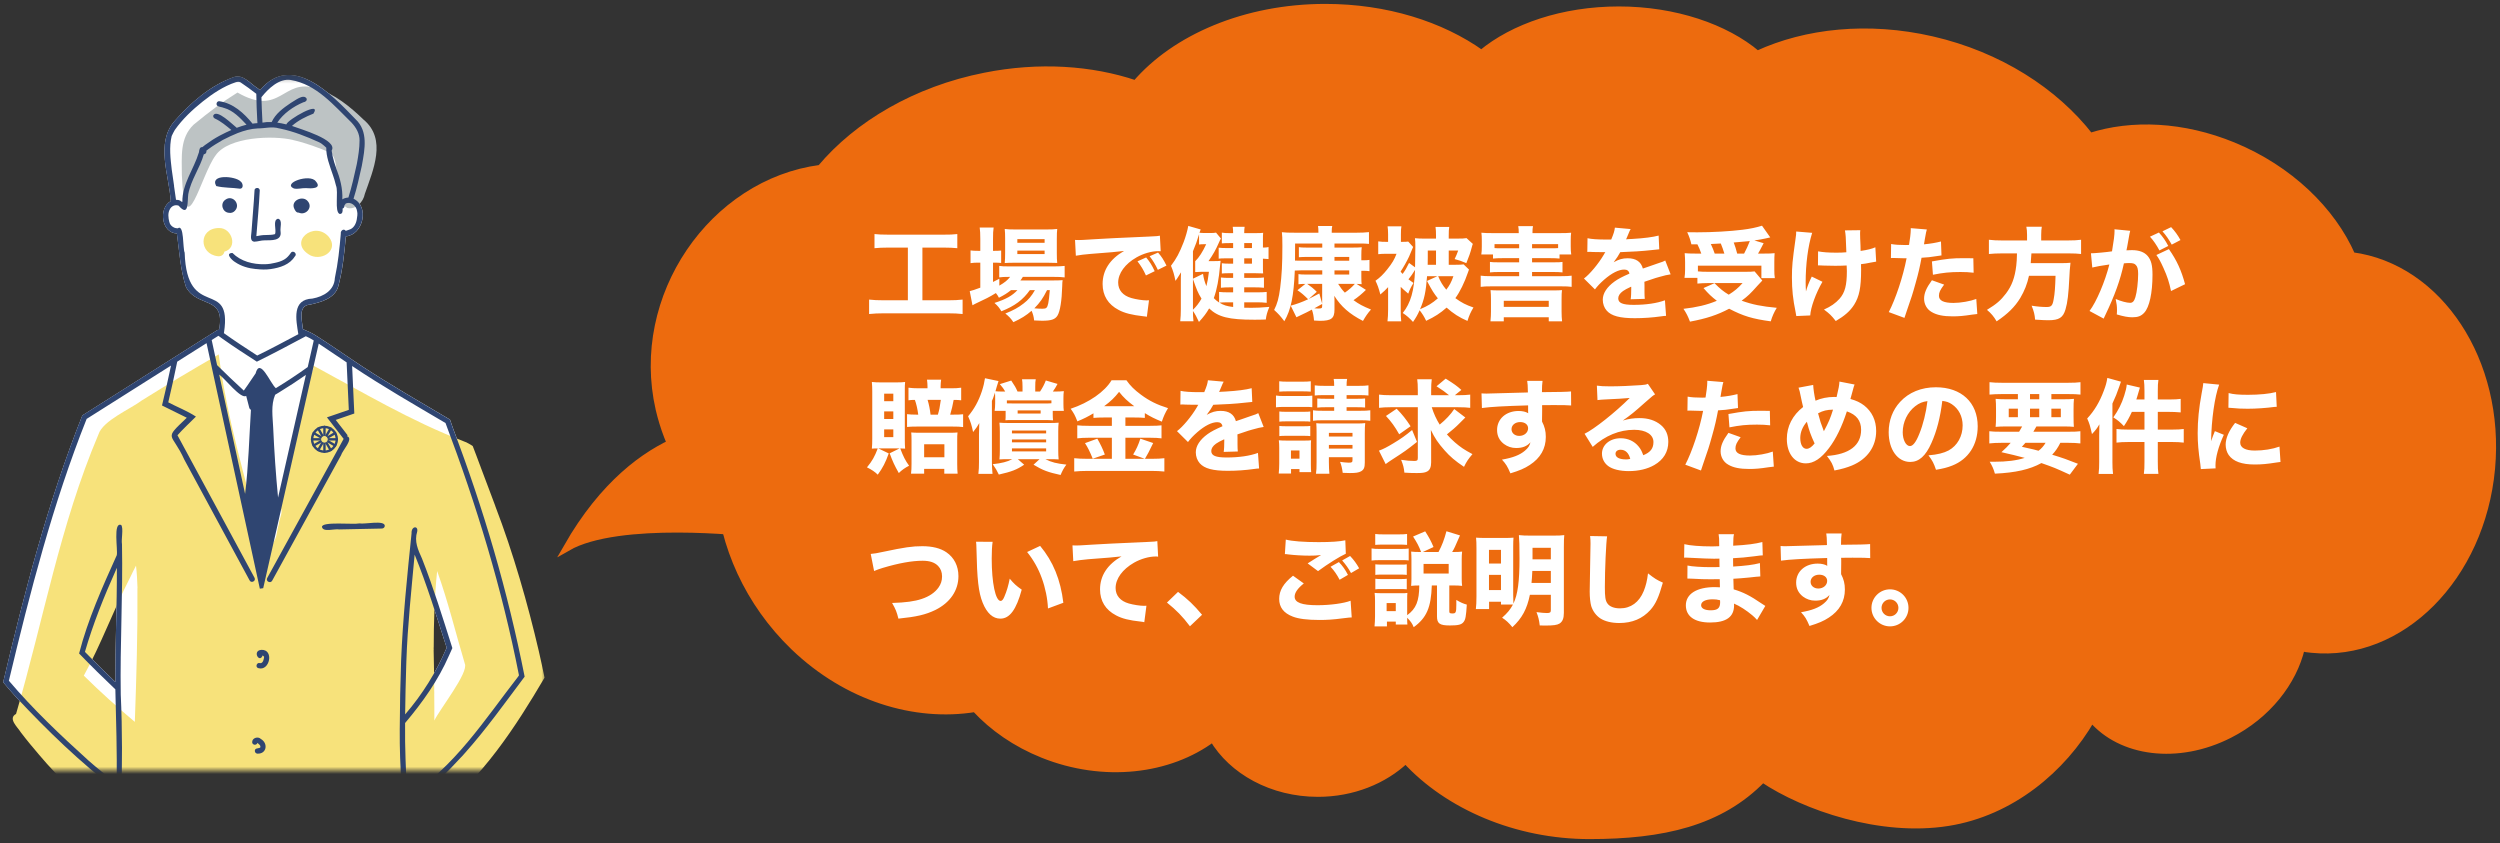
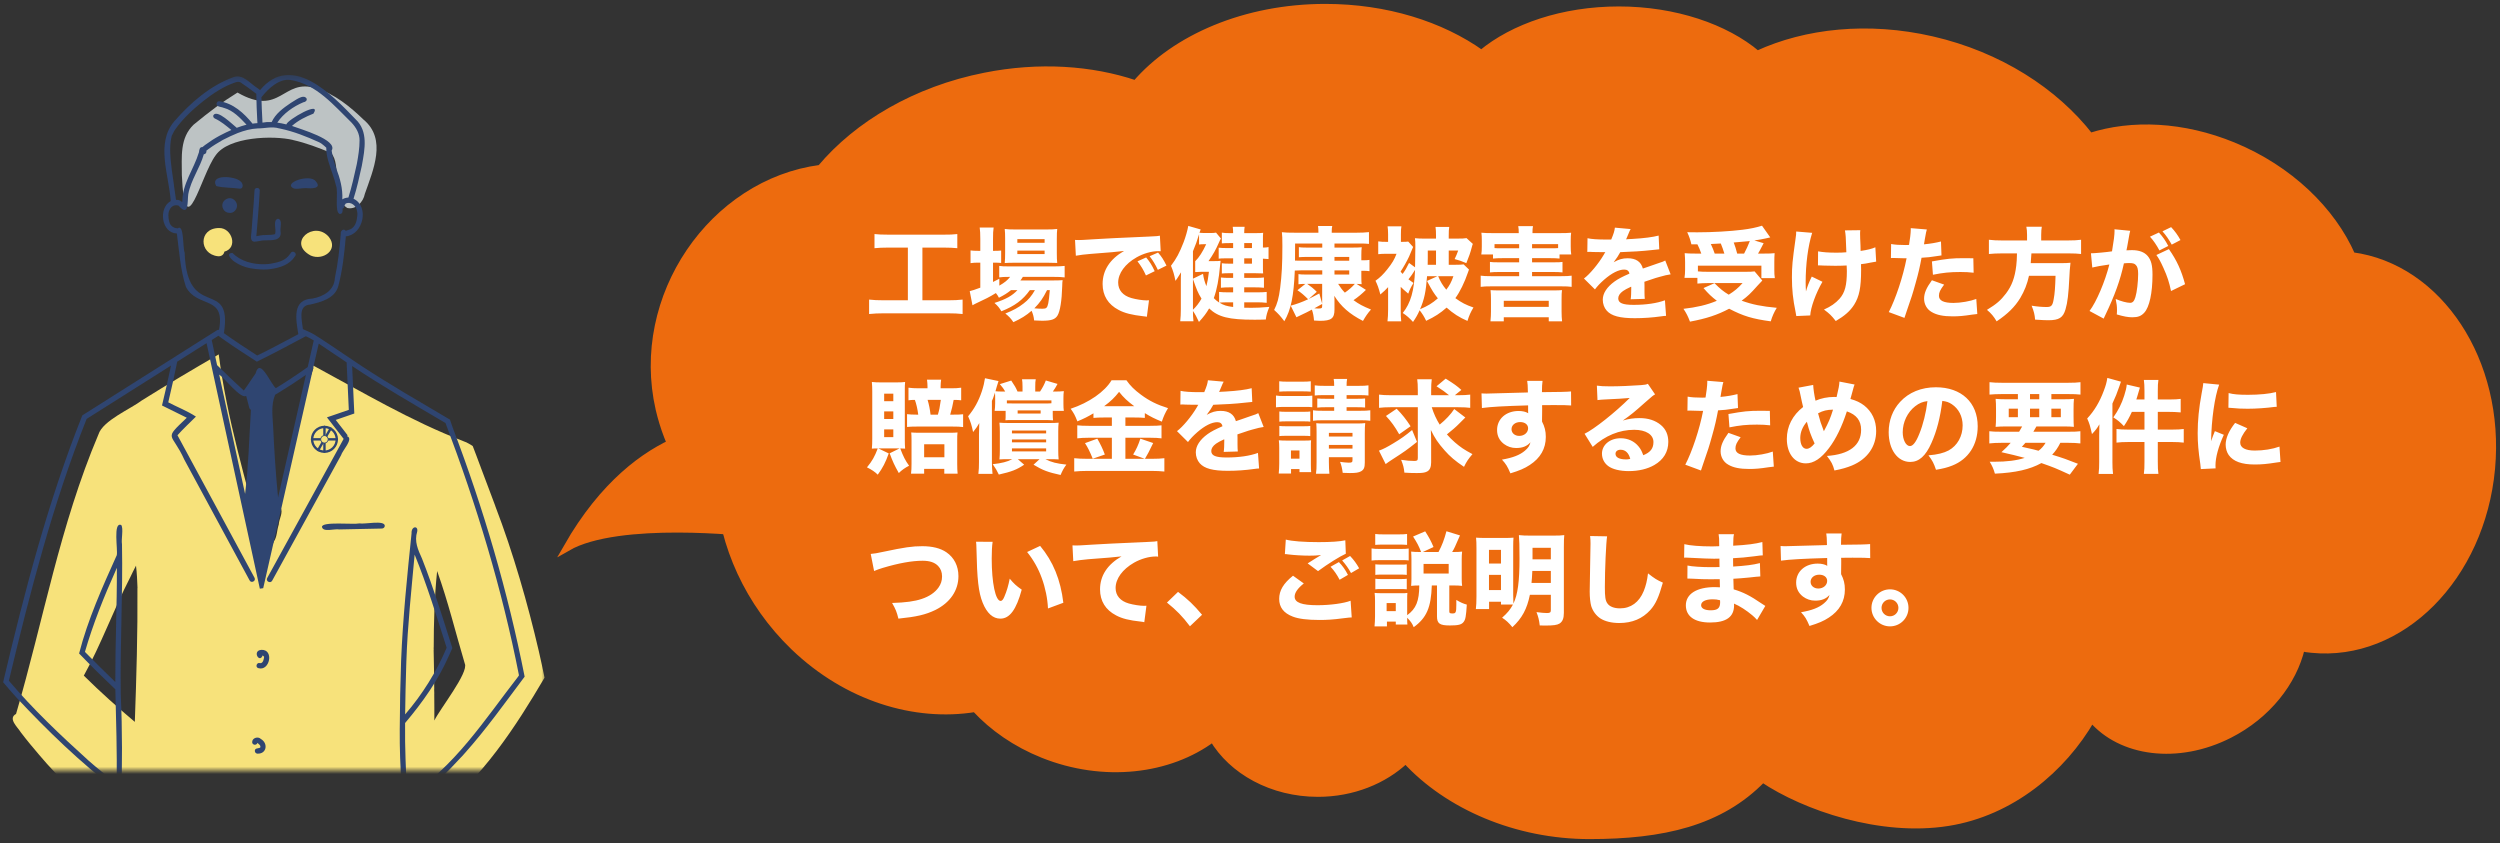
<svg xmlns="http://www.w3.org/2000/svg" version="1.1" fill="none" height="116" viewBox="0 0 344 116" width="344">
  <rect x="0" y="0" width="344" height="116" fill="#333333" stroke="none" />
  <clipPath id="a">
    <path d="m76 0h268v116h-268z" />
  </clipPath>
  <mask id="b" height="96" maskUnits="userSpaceOnUse" width="77" x="-1" y="10">
    <path d="m75.205 10.331h-75.536v95.669h75.536z" fill="#fff" />
  </mask>
  <g mask="url(#b)">
-     <path d="m15.952 78.435c-1.645 3.653-3.167 7.469-4.264 11.265 1.378 1.401 2.762 2.789 4.179 4.144-.013-5.237.235-10.467.215-15.71-.046.098-.091.203-.137.301zm39.797 19.84v.026c2.37-2.749 4.29-5.826 5.713-9.171-1.378-4.307-2.697-8.634-4.407-12.817-.438 4.864-.973 9.727-1.136 14.61v-.046c0 .216-.013.432-.02.655v-.013c-.072 2.252-.124 4.503-.15 6.749zm-40.62 26.936c-.006-.419.039-.838.104-1.244.268-5.086.699-10.159.79-15.252-4.956-3.783-9.468-8.149-13.725-12.699-.633-.7-1.254-1.414-1.861-2.14 2.945-12.431 6.157-24.835 10.898-36.716 4.414-2.795 8.834-5.584 13.242-8.372.712-.445 1.423-.897 2.129-1.349.209-.137.431-.268.64-.406.307-.196.607-.386.914-.576.209-.131.418-.262.627-.393.183-.111.359-.223.542-.34.235-.111.438-.373.712-.334.927-4.824-2.951-2.913-4.551-5.911-.77-2.357-.921-4.903-1.247-7.351-2.142-.059-2.573-3.509-.842-4.458-.235-3.567-2.122-7.966.516-11.004 2.233-2.553 4.923-4.89 8.142-6.055 1.312-.458 2.279.916 3.297 1.532.111.085.229.17.333.262 4.329-5.217 9.847.576 13.144 4.006 1.763 1.643 1.273 4.137.888 6.251 0 .013 0 .026-.006.039 0 .02-.007.046-.013.065v.026s0 0 0-.007c-.34 1.532-.672 3.07-1.149 4.562 2.213 1.054 1.339 4.962-1.058 5.178-.202 2.311-.444 4.648-1.051 6.893-.49 1.669-2.39 2.16-3.892 2.501 0 0 .006 0 .013-.007-1.73.131-1.084 2.206-.979 3.378.568.249 1.136.478 1.659.805.235.144.464.288.692.439.287.19.581.38.869.57.209.138.424.281.633.419.705.471 1.41.949 2.116 1.427.464.314.927.622 1.391.936.248.17.503.34.757.504 3.95 2.592 8.051 4.942 12.119 7.351.124.38.255.759.392 1.133 4.238 11.121 7.581 22.55 9.886 34.235-2.69 3.581-5.295 7.253-8.286 10.591-.033.039-.072.079-.111.118v.013c-2.325 2.494-4.682 5.034-7.724 6.657.215 4.903.222 9.819.424 14.722v.013h-41.358z" fill="#fff" />
    <path d="m59.752 95.441c.019 1.237.013 2.468.013 3.705.731-1.551 4.767-6.624 4.192-7.829-1.286-4.314-2.266-8.444-3.807-12.745-.385 3.672-.464 7.22-.47 10.552l-.013-.052c.013.138.013.262.013.406l-.013-.046c.052 1.813.059 3.62.085 5.433l-.013-.046c.02.216.013.399.02.602v-.02.033zm-41.867-15.939c-2.266 4.405-3.957 9.145-6.353 13.465 2.292 2.265 4.61 4.34 7.019 6.363.222-6.133.405-12.372.359-18.433l.013.039c-.039-1.073-.085-2.075-.209-3.103-.294.556-.581 1.152-.829 1.676zm.085 45.71c.072-3.639.163-7.292-.196-10.984-1.045.484-2.057-1.015-3.049-1.564-3.65-2.848-6.432-5.355-9.337-8.798-.823-.962-1.717-2.029-2.533-3.109-.418-.694-1.815-1.892-.646-2.521 3.794-12.98 6.014-25.902 11.342-38.47.601-1.905 4.453-3.509 5.955-4.661 3.598-2.252 7.091-4.314 10.591-6.343 1.13 8.804 3.696 17.307 5.935 25.843.183.962 1.443.851 1.626-.065.483-.628.431-1.597.699-2.357.026-.766.666-1.669.242-2.363-.333-2.815 1.188-5.78 1.6-8.143 1.025-3.659 1.691-7.724 2.938-11.043-.111-.092-.17-.262-.183-.412l.052.026c6.817 3.672 13.523 7.685 20.764 10.46l-.059-.02c.438.15.947.412 1.339.694.32.844.653 1.689.96 2.54.046.105.085.216.124.321l-.02-.039c.385 1.015.777 2.036 1.149 3.05.287.779.607 1.584.888 2.363v.02c2.481 6.467 4.473 13.458 5.988 19.952.281 1.218.542 2.435.79 3.659-3.983 6.782-8.619 13.896-15.031 18.715.085 4.406.274 8.837.34 13.249z" fill="#f7e27b" />
    <path d="m47.771 28.608c-1.352-.851-1.149-2.723-1.365-4.085-.157-1.145-.065-2.599-.855-3.482-1.717-.714-3.402-1.361-5.237-1.774h.039c-2.775-.668-8.913-.458-10.682 2.108-2.031 2.697-4.205 12.745-4.649 2.717v.02c0-2.559-.3-5.106 1.613-6.952 2.181-1.794 3.99-3.162 6.046-4.425 5.948 3.424 6.203-2.049 10.793-.583 2.56.74 4.766 2.586 6.556 4.314 3.226 2.684 1.319 6.932.17 10.218-.196 1.1-1.241 2.219-2.422 1.931z" fill="#bdc3c4" />
    <path d="m42.763 35.167c-3.35-1.787.49-4.929 2.494-2.559 1.384 1.78-.823 3.293-2.494 2.559z" fill="#f7e27b" />
    <path d="m29.971 35.258c-2.618-.308-2.677-3.869.163-3.882 1.783-.052 2.671 2.736.738 3.253-.065.425-.451.687-.895.628z" fill="#f7e27b" />
    <g fill="#2f4571">
      <path d="m31.486 29.282c-.901-.079-1.234-1.303-.464-1.807.986-.727 2.135.641 1.312 1.512h.006c-.209.242-.535.366-.855.294z" />
      <path d="m33.014 25.963c-1.071-.157-2.227-.098-3.258-.36-.953-1.689 2.651-1.381 3.343-.641.34.229.47.995-.091 1.008z" />
      <path d="m35.012 33.262c-.712-.079-.418-.929-.405-1.414.124-1.866.313-3.725.411-5.59 0 .013 0 .026.007.039-.111-.504.692-.615.718-.098-.104 2.095-.3 4.196-.47 6.297.431-.085.868-.164 1.312-.157 0 0 0 0-.006 0 .424-.02.855 0 1.267-.124.229-.596-.372-1.957.418-2.121.666.19.242 1.237.34 1.767.196 1.335-1.286 1.185-2.194 1.211-.477-.006-.927.17-1.397.183z" />
      <path d="m40.438 25.937c-1.652-.733 2.2-2.088 3.01-.995.934 1.06-.686 1.008-1.365.943h.013c-.548-.026-1.123.177-1.652.052z" />
-       <path d="m41.104 29.249c-.32.052-.509-.288-.614-.537-.548-1.126 1.228-1.911 1.893-.982.692.858-.346 1.964-1.28 1.525z" />
      <path d="m35.234 37.026c-1.019-.098-2.024-.38-2.873-.956-.424-.242-1.45-1.237-.379-1.263 1.175 1.178 2.827 1.584 4.46 1.551 0 0-.006 0-.013 0 .255-.006.516-.026.77-.065.849-.157 1.809-.327 2.416-.989-.013.013-.02.02-.033.033.137-.144.268-.301.385-.465 0 0 0 0-.006.006.006-.013.019-.026.026-.039 0 0 0 0-.007.013.294-.537 1.019.046.568.458.006-.013.02-.026.026-.039-.705 1.159-2.063 1.571-3.33 1.754h.013c-.672.098-1.358.072-2.031-.007z" />
      <path d="m35.534 91.939c-.464-.157-.189-.871.261-.687.411.033.509-.556.548-.871-.059-.079-.124-.144-.202-.196-.431 1.152-1.495-.655-.176-.766 1.789-.079 1.149 3.005-.424 2.514z" />
      <path d="m35.404 103.696c-.202 0-.353-.203-.34-.393.026-.38.424-.301.679-.406-.013 0-.033.013-.046.02.039-.02.078-.033.111-.053.117-.281-.202-.484-.392-.635-.117.374-.692.308-.718-.091-.026-.589.783-.851 1.182-.472.013.007.02.014.026.02 1.032.615.784 2.088-.509 2.016z" />
      <path d="m44.303 72.504c-.026-.786 4.329-.295 5.158-.484.699.144 3.454-.491 3.487.327 0 .216-.183.373-.392.38-1.965.039-3.924.085-5.89.124-.607-.131-2.233.439-2.364-.353z" />
      <path d="m46.262 23.162c.529 1.368.914 2.795.842 4.274.248-.17.542-.236.836-.255.47-1.486.803-3.018 1.143-4.543 0 0 0-.033.007-.052 0 0 .013-.059.019-.092 0 .013 0 .033-.006.046.196-1.067.372-2.154.372-3.234v.046c.013-.975-.47-1.8-1.117-2.494-2.429-2.37-4.812-5.263-8.351-5.852h.013c-1.619-.262-3.121 1.211-4.048 2.37.026 1.067.072 2.134.131 3.201v-.02.118-.02c0 .072.013.144.013.216.418-.079.842-.105 1.267-.079.522-1.152 1.606-1.938 2.625-2.625.522-.268 1.756-1.335 2.187-.596.078.301-.202.465-.457.504 0 0 0 0-.006 0-1.384.589-2.736 1.532-3.578 2.795.124.02.255.039.379.065 0 0 0 0-.006 0 .013 0 .033 0 .046.007.039.006.072.013.111.02h.013s.026 0 .039.007c.222.046.444.092.666.15.131-.635 4.936-3.391 3.728-1.486-1.058.419-2.103.929-2.958 1.695 1.058.406 6.386 1.905 5.459 3.397.046.275.098.55.15.818.117.543.294 1.08.483 1.61zm-22.318 2.422c.091.635.183 1.276.274 1.911.235.013.561.013.699.236.065 0 .124.02.176.052-.033-2.481 1.587-4.517 2.266-6.788v.033c0-.039.013-.072.02-.105v.02c.033-.288.078-.733.47-.7.124-.111.268-.209.398-.314 0 0 .013-.013.026-.02h.007c.607-.452 1.247-.864 1.913-1.224.059-.033.124-.066.189-.098.47-.255.966-.478 1.456-.7-.712-.576-1.43-1.198-2.272-1.578-.163-.079-.268-.249-.215-.432.503-.929 2.671 1.29 3.226 1.708.438-.164.888-.308 1.345-.432-.895-.936-1.815-1.944-3.095-2.304 0 0-.013 0-.02 0-.294-.138-.646-.118-.908-.295-.222-.216-.059-.641.261-.628 1.913.268 3.415 1.637 4.59 3.09.222-.033.451-.066.673-.072 0-.085-.013-.17-.013-.255v.033c0-.033 0-.065-.006-.098v.033c-.065-1.25-.124-2.501-.137-3.751-.712-.55-1.437-1.087-2.187-1.584-.176-.092-.405-.072-.601-.02h.007c-.013 0-.02.007-.033.007-1.671.556-3.16 1.551-4.532 2.638 0 0-.026.02-.033.026-1.423 1.139-2.782 2.416-3.833 3.908-.15.268-.3.537-.424.818 0 .013-.013.026-.02.039 0-.013.013-.02.013-.033-.372 1.532-.163 3.142.013 4.687v-.02c.098.74.215 1.479.32 2.226zm6.875 20.266c1.489 1.073 3.03 2.068 4.571 3.07 1.913-.929 3.781-1.938 5.661-2.933-.32-1.996-.908-4.798 1.939-4.903 1.528-.281 3.01-1.119 3.088-2.834.431-2.003.646-4.052.816-6.094-.065-.399.392-.779.686-.393.157-.046.307-.098.464-.157.62-.17.934-.792 1.045-1.381.052-.386.15-.785.046-1.172v.013c-.072-.72-.869-1.414-1.58-1.041-.026.079-.078.15-.15.203.02.19-.065.412-.268.478.039.308.02.766-.405.733-.744-.321-.124-3.037-.503-3.921 0 .013.007.033.013.046-.124-.57-.313-1.126-.503-1.682 0 .007 0 .02.006.026-.385-1.159-.875-2.35-.849-3.587-.085-.085-.176-.164-.268-.242 0 0 .006 0 .013.006-.248-.216-.509-.425-.816-.55.013.007.026.013.039.02-1.691-.772-3.448-1.466-5.269-1.853h.006s-.033 0-.046-.006c-.013 0-.026-.007-.039-.007h.013c-.052-.013-.111-.02-.163-.033.013 0 .033 0 .046.013-.979-.308-2.005.013-2.938 0-.947.039-1.867.301-2.756.635-.692.275-1.365.596-2.024.936l-.013.006c-.059.033-.117.066-.17.098-.594.347-1.188.7-1.743 1.113-.007 0-.013.007-.02.013-.039.02-.065.052-.104.072-.085.066-.17.131-.255.203.078.229-.104.478-.34.478-.529 1.892-1.782 3.528-2.142 5.498-.137.969.118 3.253-1.325 1.578-.496-.177-.979.046-1.221.511.007-.013.013-.026.026-.039-.32.537-.229 1.191-.091 1.767 0 0 0-.007 0-.013.065.36.327.635.653.785.157.079.34.092.509.111.901-.674.672 2.775.953 3.345.307 9.452 6.549 3.365 5.42 10.945 0 0 0-.006 0-.013-.006.052-.02.105-.026.164zm-.777.36c-.3.196-.607.386-.914.576.248 1.152.496 2.304.744 3.456 1.201 1.191 2.422 2.357 3.676 3.502.046-.059.085-.118.131-.183.091-.131.183-.255.268-.386h.006c.392-.563.77-1.126 1.149-1.695v.007c.006-.013.02-.026.026-.039 0 0 .046-.065.065-.098-.013.013-.02.026-.026.039.607-2.304 2.024 1.375 2.788 2.023 1.495-.916 2.964-1.885 4.388-2.906.274-1.218.555-2.435.829-3.659-.346-.223-.712-.419-1.09-.583-2.233 1.191-4.466 2.383-6.739 3.502-1.574-1.021-3.154-2.036-4.682-3.122-.202-.144-.405-.288-.607-.439 0 0-.006 0-.013.006zm1.11 9.911c.855 3.947 1.717 7.894 2.573 11.841.47-3.836.561-7.698.803-11.553 0-.007 0-.02 0-.026-.059-.026-.117-.065-.157-.124-.104-.157-.111-.353-.17-.53-.111-.412-.222-.831-.326-1.25-.751.471-2.932-2.416-3.715-2.939.333 1.525.666 3.05.993 4.582zm10.917-4.523c-1.195.838-2.422 1.636-3.67 2.396-.176.118-.359.223-.542.327-.601 1.453-.333 2.991-.268 4.517.144 3.214.359 6.428.672 9.629 1.28-5.629 2.553-11.265 3.833-16.895-.013 0-.02.013-.033.02zm-26.118 26.838c-1.645 3.653-3.167 7.469-4.264 11.265 1.378 1.401 2.762 2.789 4.179 4.144-.013-5.237.235-10.467.215-15.71-.046.098-.091.203-.137.301zm39.797 19.841v.026c2.37-2.749 4.29-5.826 5.713-9.171-1.378-4.307-2.697-8.634-4.407-12.817-.438 4.864-.973 9.727-1.136 14.61v-.046c0 .216-.013.432-.02.655v-.013c-.072 2.252-.124 4.504-.15 6.749zm-.033 26.936c0-.111-.026-.229.033-.327-.196-4.661-.196-9.328-.398-13.995-.007-.282-.02-.55-.033-.832-.078-1.937-.183-3.875-.261-5.812-.046-1.283-.059-2.566-.052-3.849.013-3.175.078-6.35.189-9.525v.013c.235-5.845.836-11.671 1.437-17.491-.059-1.021.947-1.106.777-.249-.424 1.349.104 2.487.659 3.712 1.593 4.039 2.866 8.182 4.179 12.319-.15.334-.294.668-.451 1.002-1.495 3.43-3.65 6.467-6.053 9.308-.046 3.39.124 6.768.287 10.159 6.477-4 10.695-10.67 15.292-16.574 0 0 0 0 0-.013.026-.046.059-.085.091-.131-2.325-11.861-5.831-23.428-10.108-34.719-4.323-2.553-8.678-5.047-12.85-7.842.098 2.18.202 4.36.3 6.533-.241.085-.477.17-.718.249-.614.209-1.228.419-1.841.635.366.471.738.943 1.103 1.414.176.229.353.458.529.687-.02.052-.033.098-.052.15.934.321-.692 1.996-.842 2.605-3.16 5.754-6.321 11.508-9.481 17.262-.229.439-.927.085-.686-.36 3.506-6.382 7.019-12.764 10.519-19.153-.091-.124-.189-.249-.287-.373-.672-.864-1.345-1.715-2.011-2.586.268-.092.535-.183.803-.275.738-.249 1.469-.504 2.207-.759-.098-2.18-.196-4.353-.3-6.533-1.273-.871-2.553-1.722-3.839-2.579-.183.825-.379 1.663-.568 2.494-2.357 10.388-4.714 20.77-7.071 31.158-.157.02-.307.046-.464.066-2.207-10.153-4.407-20.305-6.614-30.458-.242-1.106-.477-2.219-.718-3.325-1.345.844-2.69 1.695-4.035 2.546-.372 1.872-.803 3.738-1.234 5.597 1.26.661 2.631 1.185 3.807 1.964-.849.851-1.737 1.663-2.54 2.566 3.539 6.546 7.072 13.085 10.611 19.625.222.439-.477.792-.692.334-2.991-5.531-5.975-11.05-8.965-16.581-1.763-3.908-2.971-2.638.327-5.787-.131-.065-.261-.131-.392-.196-.999-.504-2.011-.988-3.017-1.492.431-1.826.862-3.653 1.241-5.492-3.872 2.448-7.737 4.89-11.61 7.338-4.649 11.658-7.783 23.834-10.702 36.029 3.337 3.934 7.091 7.489 10.917 10.945-.007 0-.013-.013-.02-.013 1.267 1.113 2.586 2.16 3.918 3.201.104-4.314-.078-8.634-.163-12.948-1.698-1.61-3.369-3.253-4.989-4.936 1.195-4.654 3.2-9.125 5.184-13.524.17-.694-.542-4.648.614-4.15.333.458-.02 1.951.104 2.644.137 6.886-.281 13.779-.17 20.665.451 9.812-.059 19.611-.712 29.404 0 0 0 0-.006 0 0 .085 0 .163-.006.249h-.77c-.007-.419.039-.838.104-1.244.268-5.086.699-10.159.79-15.252-4.956-3.784-9.468-8.15-13.725-12.699-.633-.7-1.254-1.414-1.861-2.14 2.945-12.431 6.157-24.835 10.898-36.716 4.414-2.795 8.835-5.584 13.242-8.372.712-.445 1.423-.897 2.129-1.348.209-.138.431-.268.64-.406.307-.196.607-.386.914-.576.209-.131.418-.262.627-.393.183-.111.359-.223.542-.34.235-.111.438-.373.712-.334.927-4.824-2.951-2.913-4.551-5.911-.77-2.357-.921-4.903-1.247-7.351-2.142-.059-2.573-3.509-.842-4.458-.235-3.567-2.122-7.966.516-11.004 2.233-2.553 4.923-4.89 8.142-6.055 1.312-.458 2.279.916 3.297 1.532.111.085.229.17.333.262 4.329-5.217 9.847.576 13.144 4.006 1.763 1.643 1.273 4.137.888 6.251 0 .013 0 .026-.006.039 0 .02-.006.046-.013.066v.026s0 0 0-.006c-.34 1.532-.672 3.07-1.149 4.562 2.214 1.054 1.339 4.962-1.058 5.178-.203 2.311-.444 4.647-1.051 6.893-.49 1.669-2.39 2.16-3.892 2.501 0 0 .006 0 .013-.006-1.73.131-1.084 2.206-.98 3.378.568.249 1.136.478 1.659.805.235.144.464.288.692.439.287.19.581.38.868.57.209.137.424.281.633.419.705.471 1.41.949 2.115 1.427.464.314.927.622 1.391.936.248.17.503.34.757.504 3.95 2.592 8.051 4.942 12.119 7.351.124.38.255.759.392 1.132 4.238 11.121 7.581 22.551 9.886 34.235-2.69 3.581-5.295 7.253-8.286 10.591-.033.039-.072.078-.111.118v.013c-2.325 2.494-4.682 5.033-7.724 6.657.215 4.903.222 9.819.424 14.722v.013h-.77z" />
    </g>
    <path d="m44.644 62.155c.94 0 1.702-.763 1.702-1.705 0-.941-.762-1.705-1.702-1.705-.94 0-1.702.763-1.702 1.705 0 .942.762 1.705 1.702 1.705z" fill="#f7e27b" />
    <path d="m46.18 60.451c0-.85-.688-1.539-1.536-1.539-.848 0-1.536.689-1.536 1.539 0 .85.688 1.539 1.536 1.539.849 0 1.536-.689 1.536-1.539zm.33 0c0 1.033-.836 1.87-1.867 1.87-1.031 0-1.867-.837-1.867-1.87 0-1.033.836-1.87 1.867-1.87 1.031 0 1.867.837 1.867 1.87z" fill="#2f4571" />
    <path d="m44.479 62.147v-3.401c0-.091.074-.166.165-.166s.165.074.165.166v3.401c0 .091-.074.166-.165.166s-.165-.074-.165-.166z" fill="#2f4571" />
-     <path d="m43.707 58.827c.079-.046.18-.019.226.06l1.702 2.953c.046.079.019.18-.06.226-.079.046-.18.019-.226-.06l-1.702-2.953c-.046-.079-.019-.18.06-.226z" fill="#2f4571" />
-     <path d="m43.023 59.511c.046-.079.146-.106.226-.06l2.948 1.705c.079.046.106.147.06.226-.046.079-.147.106-.226.06l-2.948-1.705c-.079-.046-.106-.147-.06-.226z" fill="#2f4571" />
    <path d="m46.337 60.285c.091 0 .165.074.165.166s-.074.166-.165.166h-3.395c-.091 0-.165-.074-.165-.166s.074-.166.165-.166z" fill="#2f4571" />
-     <path d="m46.031 59.451c.079-.046.18-.019.226.06.046.079.019.18-.06.226l-2.948 1.705c-.079.046-.18.019-.226-.06-.046-.079-.019-.18.06-.226z" fill="#2f4571" />
    <path d="m45.348 58.887c.046-.079.147-.106.226-.06s.106.147.06.226l-1.702 2.953c-.046.079-.147.106-.226.06-.079-.046-.106-.147-.06-.226z" fill="#2f4571" />
    <path d="m44.644 60.963c.282 0 .511-.229.511-.512 0-.283-.229-.512-.511-.512-.282 0-.511.229-.511.512 0 .283.229.512.511.512z" fill="#f7e27b" />
    <path d="m45.106 60.45c0-.255-.207-.462-.462-.462-.255 0-.461.207-.462.462 0 .255.206.463.462.463s.462-.207.462-.463zm.099 0c0 .31-.251.562-.561.562-.31-0-.561-.252-.561-.562 0-.31.251-.562.561-.562s.561.252.561.562z" fill="#2f4571" />
  </g>
  <g clip-path="url(#a)">
    <path d="m342.861 64.479c-1.384 14.995-12.476 26.125-24.784 24.886-.471-.04-.943-.11-1.384-.21-1.11 4.715-4.683 9.291-9.913 11.948-7.116 3.617-14.939 2.548-18.953-2.158-3.976 6.913-11.092 12.867-19.759 14.246-9.275 1.488-19.759-2.128-25.521-5.994-5.831 6.024-13.791 7.802-23.842 7.802-10.05 0-19.485-4.076-25.285-10.39-2.965 2.797-7.283 4.576-12.073 4.576-6.34 0-11.837-3.087-14.467-7.553-5.999 4.466-15.008 5.565-23.401 2.198-3.71-1.489-6.88-3.687-9.305-6.314-8.294 1.349-17.638-1.489-24.921-8.472-6.34-6.094-9.845-14.076-10.316-21.869l-.844 2.548c-3.642-3.616-6.234-8.332-7.42-13.437-3.543-15.455 7.351-31.19 22.222-33.138 5.093-6.064 13.114-10.809 22.625-12.688 7.45-1.489 14.665-.989 20.739 1.059 5.405-6.304 15.083-10.52 26.107-10.52 8.362 0 15.95 2.408 21.477 6.344 4.386-3.646 11.228-5.994 18.915-5.994 7.686 0 14.703 2.408 19.051 6.094 6.713-3.087 15.243-4.006 24.039-1.988 9.237 2.128 16.923 7.093 21.751 13.297 5.732-1.838 12.779-1.558 19.69 1.279 7.754 3.187 13.624 8.901 16.353 15.135 12.004 1.599 20.564 14.566 19.219 29.312z" fill="#ed6b0e" stroke="#ed6b0e" stroke-miterlimit="10" stroke-width=".92" />
    <path d="m108.75 64.004-7.719-5.03s-12.938-1.21-22.983 16.338c7.111-4.092 25.102-2.012 25.102-2.012l5.592-9.296z" fill="#ed6b0e" stroke="#ed6b0e" stroke-miterlimit="10" stroke-width="1.02" />
    <path d="m124.922 34.068h-2.688c-.826 0-1.33.028-1.904.084v-1.946c.504.056 1.036.084 1.932.084h7.56c.868 0 1.316-.014 1.904-.084v1.946c-.602-.056-1.078-.084-1.89-.084h-2.912v7.252h3.514c.868 0 1.4-.028 2.016-.098v1.988c-.546-.07-1.246-.098-2.03-.098h-8.82c-.756 0-1.372.028-2.016.098v-1.988c.63.07 1.134.098 2.044.098h3.29zm15.078 5.852h-.882c-.56.448-.924.672-1.666 1.05-.154-.294-.21-.378-.42-.644-.854.532-1.414.812-2.884 1.498-.07.028-.084.042-.336.182l-.378-1.946c.322-.07.7-.196 1.456-.476v-3.444h-.308c-.378 0-.686.014-1.036.07v-1.75c.294.042.616.056 1.036.056h.308v-1.638c0-.742-.028-1.134-.084-1.568h1.918c-.07.448-.084.812-.084 1.568v1.638h.21c.42 0 .686-.014.91-.042v1.708c-.322-.028-.532-.042-.896-.042h-.224v2.66c.28-.154.392-.21.868-.448v.952c.742-.434 1.106-.728 1.484-1.204h-.182c-.602 0-.98.014-1.316.07v-1.582c.322.056.7.07 1.344.07h6.174c.658 0 1.106-.028 1.484-.07v1.582c-.406-.056-.854-.07-1.47-.07h-4.284c-.14.224-.182.294-.336.49h4.452c.672 0 .952-.014 1.358-.042-.042.252-.042.392-.056.84-.056 1.988-.294 3.472-.658 4.046-.322.518-.868.7-2.114.7-.294 0-.49-.014-1.092-.042-.056-.532-.154-.882-.35-1.33-.756.658-1.442 1.078-2.506 1.568-.35-.518-.602-.784-1.106-1.19 1.12-.448 1.764-.798 2.52-1.386.63-.476 1.092-1.022 1.554-1.834h-.7c-.952 1.344-2.072 2.184-3.92 2.912-.266-.462-.49-.742-.952-1.148 1.582-.504 2.45-.994 3.164-1.764zm4.452 0h-.378c-.56 1.134-.994 1.736-1.75 2.506.448.042.812.056 1.12.056.532 0 .658-.112.798-.756.084-.42.126-.826.21-1.806zm-.238-3.766h-4.676c-.532 0-.966.014-1.288.042.042-.434.056-.798.056-1.386v-2.002c0-.574-.014-.896-.056-1.302.434.056.742.07 1.456.07h4.256c.728 0 1.092-.014 1.512-.07-.042.392-.056.686-.056 1.428v1.89c0 .602.014 1.008.056 1.358-.28-.014-.7-.028-1.26-.028zm-4.228-3.248v.504h3.752v-.504zm0 1.582v.476h3.752v-.476zm18.9 2.828-1.204.588c-.35-.784-.672-1.302-1.162-1.946l1.19-.532c.49.588.798 1.064 1.176 1.89zm1.624-.77-1.19.588c-.35-.742-.658-1.26-1.134-1.876l1.162-.504c.518.602.714.91 1.162 1.792zm-12.474-1.358-.112-2.17c.322.014.49.014.546.014.266 0 .35 0 2.338-.126.966-.07 3.374-.182 7.224-.35 1.232-.056 1.316-.07 1.568-.126l.112 2.142c-.168-.014-.21-.014-.336-.014-.91 0-2.044.322-2.982.854-1.582.896-2.534 2.198-2.534 3.472 0 1.036.644 1.792 1.82 2.128.644.182 1.554.322 2.072.322.084 0 .182 0 .35-.014l-.294 2.268c-.182-.042-.238-.042-.49-.07-1.568-.182-2.548-.42-3.388-.868-1.456-.756-2.212-1.974-2.212-3.57 0-1.89 1.008-3.43 2.954-4.55-1.4.154-1.456.168-4.578.406-.77.056-1.526.154-2.058.252zm23.17 6.412v.742c.532.014.686.014.994.014.784 0 1.302-.028 2.464-.126-.308.756-.406 1.106-.49 1.736-.784.028-1.092.028-1.596.028-3.486 0-4.942-.364-6.202-1.554-.406.7-.714 1.106-1.4 1.862-.308-.672-.532-1.092-.826-1.512 0 .644.014.77.07 1.414h-1.82c.056-.574.084-1.008.084-1.652v-3.57c0-.714 0-.98.028-1.512-.14.224-.14.224-.42.672-.098.168-.182.28-.35.504-.154-.812-.322-1.386-.616-2.072.77-1.022 1.162-1.764 1.736-3.234.28-.728.546-1.666.644-2.254l1.708.49c-.084.196-.098.266-.168.448.224.028.49.042.84.042h.574c.462 0 .658-.014.868-.056l.672.812c-.07.126-.14.238-.224.448-.49 1.12-.84 1.736-1.484 2.66h.798c.406 0 .7-.014.868-.042-.042.238-.042.238-.07.588-.168 1.932-.434 3.346-.868 4.55.28.28.434.406.728.602v-1.456c.392.042.756.056 1.26.056h.672v-.686h-.546c-.434 0-.826.014-1.134.056v-1.414c.308.042.644.056 1.134.056h.546v-.644h-.644c-.378 0-.616.014-.91.042v-1.414c.308.042.532.056.938.056h.616v-.728h-1.232c-.294 0-.546.014-.756.042v-1.512c.336.042.63.056 1.288.056h.7v-.686h-.518c-.504 0-.728.014-1.036.042v-1.484c.308.056.574.07 1.036.07h.518c0-.406-.014-.56-.056-.868h1.638c-.042.28-.056.504-.056.868h1.582c.532 0 .784-.014 1.022-.042-.028.294-.028.49-.028.938v1.092c.336 0 .532-.014.77-.07v1.652c-.336-.028-.42-.042-.77-.056v1.12c0 .406 0 .658.028.91-.322-.014-.322-.014-1.092-.028h-1.512v.644h1.498c.56 0 .854-.014 1.218-.056v1.414c-.364-.042-.742-.056-1.218-.056h-1.498v.686h1.792c.532 0 .924-.014 1.302-.056v1.498c-.462-.056-.84-.07-1.302-.07zm-7.056-3.206v4.228c.448-.42.826-.91 1.176-1.526-.518-.854-.644-1.176-1.176-2.702zm0-.042 1.386-.672c.084.616.224 1.12.462 1.694.168-.658.238-1.05.35-1.974h-1.008c-.28 0-.476.014-.882.042v-1.498c.518-.49 1.036-1.302 1.512-2.338h-.322c-.294 0-.476.014-.658.042v-1.414c-.28.952-.462 1.428-.84 2.338zm5.53 3.248h-.686c-.504 0-.84.014-1.204.042.588.364.994.49 1.89.602zm1.526-7.462h1.064v-.686h-1.064zm0 1.414v.728h1.064v-.728zm10.738 1.652h-2.982c-.28 0-.546.014-.798.028-.14 3.528-.532 5.418-1.442 6.972-.602-.798-.784-.98-1.4-1.554.434-.854.644-1.61.826-3.01.224-1.75.308-3.318.308-5.796 0-1.106-.014-1.358-.07-1.89.462.056.896.07 1.876.07h3.15v-.154c0-.336-.014-.518-.056-.77h1.96c-.056.224-.07.42-.07.784v.14h3.402c.644 0 1.302-.028 1.722-.084v1.624c-.392-.042-.728-.056-1.19-.056h-3.556v.56h2.604c.546 0 .826-.014 1.148-.042-.042.294-.056.574-.056 1.064v.728h.21c.448 0 .672-.014.91-.056v1.554c-.322-.042-.532-.056-.938-.056h-.182v.826c0 .56.014.728.042 1.022-.21-.028-.42-.028-.7-.042l1.288.826c-.574.56-1.036.952-1.708 1.414.756.546 1.274.826 2.408 1.288-.462.518-.728.91-1.106 1.568-1.876-.966-3.01-1.974-3.948-3.458 0 .196 0 .196.028.49v.392 1.022c0 1.204-.434 1.54-2.016 1.54-.182 0-.364-.014-.798-.042-.056-.63-.126-1.022-.294-1.498-.574.308-.952.49-1.344.672-.28.126-.63.294-.784.378l-.784-1.596c.742-.196 1.568-.49 2.394-.882-.616-.616-.924-.868-1.47-1.246l1.092-.868c-.476 0-.686.014-.952.056v-1.4c.266.042.56.056.994.056h2.282zm0-1.33v-.518h-2.226c-.308 0-.658.014-.994.042v-1.386c.266.042.504.056.98.056h2.24v-.56h-3.738c0 1.89 0 1.89-.014 2.352.154 0 .434.014.742.014zm-.014 3.192h-2.058c.434.294.91.672 1.316 1.092l-1.106.98c.308-.154.308-.154 1.456-.756l.392 1.4zm4.494 0h-2.296c.322.504.546.812.924 1.204.56-.392 1.022-.798 1.372-1.204zm-.77-1.862h-2.03v.574h2.03zm0-1.33v-.518h-2.03v.518zm-3.724 6.23v-.28c-.644.364-.644.364-1.078.602.21.014.406.028.518.028.49 0 .56-.042.56-.35zm19.46-5.726.742.714c-.042.126-.042.126-.14.392-.462 1.358-1.12 2.716-1.736 3.542.84.616 1.47.938 2.492 1.288-.378.616-.602 1.12-.826 1.848-1.12-.476-1.96-1.022-2.87-1.834-.868.77-1.624 1.26-2.814 1.82-.28-.588-.504-.952-.896-1.456-.28.63-.49.994-.91 1.61-.462-.518-.882-.882-1.414-1.232 1.092-1.358 1.582-3.052 1.694-5.936-.308.504-.588.924-.91 1.302.21.168.336.252.7.504-.308.462-.56.966-.728 1.47-.588-.504-.756-.658-1.036-.938v3.15c0 .714.014 1.148.07 1.596h-1.89c.056-.476.084-1.008.084-1.624v-3.08c-.336.364-.588.602-1.064 1.008-.266-.966-.378-1.288-.672-1.89.602-.42 1.064-.868 1.61-1.554.714-.896.98-1.358 1.288-2.156h-1.358c-.504 0-.826.014-1.162.056v-1.764c.35.056.644.07 1.26.07h.098v-1.022c0-.504-.028-.826-.07-1.12h1.904c-.056.28-.07.574-.07 1.092v1.05c.588 0 .784-.014 1.008-.042l.672.742c-.434 1.05-.476 1.134-.56 1.33-.294.63-.77 1.47-1.162 2.058.098.126.14.182.28.322.364-.504.532-.798.882-1.512l.826.602c.042-2.45.042-2.45.042-2.828 0-.588-.014-.826-.056-1.176.448.042.728.056 1.414.056h1.484v-.378c0-.574-.014-.882-.07-1.232h1.89c-.056.322-.07.644-.07 1.246v.364h.994c.854 0 1.176-.014 1.456-.07l.868.798c-.056.14-.084.21-.154.49-.168.658-.378 1.274-.742 2.156-.532-.238-1.092-.434-1.61-.56.154-.308.392-.868.49-1.176h-1.302v1.96h.952c.56 0 .826-.014 1.092-.056zm-4.942.056h1.148v-1.96h-1.134v.98c0 .364 0 .56-.014.98zm1.344 1.568h-1.428c-.154 2.128-.392 3.234-.966 4.55 1.106-.476 1.638-.798 2.45-1.498-.546-.686-.756-1.008-1.498-2.394zm2.198 0h-2.1c.336.798.602 1.232 1.12 1.862.462-.616.686-1.022.98-1.862zm5.446-2.982h-1.61c.056-.336.07-.63.07-1.134v-.784c0-.476-.014-.728-.056-1.078.42.042.868.056 1.596.056h3.542v-.07c0-.35-.014-.616-.07-.896h2.03c-.056.266-.07.518-.07.882v.084h3.71c.742 0 1.176-.014 1.61-.056-.042.322-.056.588-.056 1.078v.798c0 .42.014.784.07 1.12h-1.61v.56c-.35-.042-.742-.056-1.26-.056h-2.52v.574h2.926c.714 0 .994-.014 1.26-.056v1.442c-.392-.042-.728-.056-1.26-.056h-2.926v.574h4.004c.672 0 1.05-.014 1.442-.07v1.54c-.42-.056-.742-.07-1.442-.07h-9.632c-.658 0-1.036.014-1.442.07v-1.54c.378.056.77.07 1.442.07h3.85v-.574h-2.744c-.532 0-.896.014-1.274.056v-1.442c.336.042.56.056 1.274.056h2.744v-.574h-2.31c-.546 0-.952.014-1.288.056zm.21-1.428v.546c.266.028.476.028 1.078.028h2.31v-.574zm5.166.574h2.52c.602 0 .714 0 1.064-.028v-.546h-3.584zm-3.892 9.492v.56h-1.834c.056-.574.07-.952.07-1.344v-1.708c0-.462-.014-.826-.056-1.246.308.028.574.042 1.134.042h7.532c.616 0 .826-.014 1.162-.042-.042.336-.056.644-.056 1.26v1.708c0 .546.028.952.07 1.33h-1.834v-.56zm0-2.268v.84h6.188v-.84zm11.494-6.72.028-1.89c.518.126 1.414.182 2.562.182h.28.28.14c.35-.84.448-1.176.504-1.638l2.17.196c-.098.154-.098.154-.518 1.162-.056.126-.056.14-.112.252.21-.028.252-.028.868-.056 1.666-.098 2.814-.252 3.612-.462l.084 1.89c-.434.042-.434.042-1.106.112-1.022.126-2.842.238-4.256.28-.266.49-.462.784-.91 1.386.728-.406 1.232-.546 1.932-.546 1.134 0 1.834.476 2.086 1.414.126-.042.378-.126.742-.252.546-.196.616-.224 1.246-.434.798-.266.854-.28 1.092-.42l.742 1.904c-.406.056-.868.154-1.582.364-.336.084-.336.084-2.03.658l.014.462v.252.406.294c0 .42.014.658.042.938l-1.946.056c.056-.266.084-.882.084-1.624 0-.014 0-.056-.014-.112-.574.266-.854.42-1.12.602-.434.308-.658.658-.658 1.008 0 .644.602.896 2.128.896 1.694 0 3.206-.224 4.298-.63l.154 2.142c-.266.014-.322.014-.7.07-1.176.168-2.422.252-3.598.252-2.058 0-3.22-.308-3.864-1.036-.35-.392-.546-.938-.546-1.512 0-.868.56-1.736 1.624-2.506.462-.336 1.078-.658 2.044-1.078-.07-.378-.308-.56-.714-.56-.756 0-1.708.476-2.758 1.386-.574.504-.924.882-1.274 1.344l-1.512-1.498c.784-.574 2.002-2.03 2.73-3.276.126-.238.14-.252.21-.35-.784 0-.896 0-1.302-.014-.266-.014-.49-.014-.532-.014-.126 0-.21 0-.238-.014-.112 0-.196 0-.196 0-.056 0-.126 0-.21.014zm15.148-1.05h-.826c-.154-.644-.294-1.064-.574-1.666.686.014 1.106.014 1.372.014 2.086 0 4.536-.14 6.202-.35 1.064-.126 1.974-.322 2.716-.56l1.134 1.61c-.21.042-.252.056-.616.14-.532.112-.812.168-1.568.28l1.274.378c-.56 1.078-.56 1.078-.77 1.428h.798c.784 0 1.092-.014 1.484-.056-.028.378-.042.672-.042 1.232v1.078c0 .434.014.77.07 1.12h-1.848v-1.708h-8.736v.784c.35.042.84.056 1.372.056h5.236c.56 0 .91-.014 1.19-.056l1.064 1.26c-.21.224-.21.224-.63.672-1.036 1.162-1.33 1.442-2.212 2.1 1.47.532 2.73.784 4.83.98-.364.602-.616 1.148-.826 1.862-2.506-.336-3.794-.728-5.726-1.736-1.61.854-3.136 1.358-5.39 1.778-.28-.742-.49-1.162-.896-1.764 1.764-.196 3.234-.532 4.592-1.106-.742-.574-1.134-.938-1.834-1.75l1.512-.672c.77.77 1.232 1.148 1.96 1.582.798-.504 1.246-.868 1.904-1.596h-4.774c-.518 0-.994.028-1.442.07v-.784h-1.778c.056-.336.084-.728.084-1.134v-1.022c0-.448-.014-.672-.056-1.246.42.042.742.056 1.456.056h.826c-.126-.406-.35-.924-.532-1.274zm3.178-.112-1.33.07c.224.476.392.896.532 1.316h1.33c-.154-.518-.308-.938-.49-1.386zm2.296 1.386h.952c.266-.49.602-1.218.784-1.722-.266.028-.308.028-.784.07-.686.07-1.162.112-1.428.126.21.574.308.854.476 1.526zm11.116 1.624.014-1.932c.672.126 1.428.182 2.52.182.504 0 .952-.014 1.372-.056-.084-2.338-.084-2.338-.196-3.01l2.114-.028c-.028.238-.028.322-.028.504 0 .168 0 .168.014.644.028.462.028.462.042.966 0 .308 0 .434.014.742.952-.14 1.568-.294 2.03-.504l.112 1.974c-.238.028-.238.028-.798.14s-.742.154-1.288.21c.014.266.014.532.014.798 0 2.408-.252 3.654-.952 4.774-.56.882-1.302 1.526-2.534 2.254-.588-.756-.868-1.022-1.624-1.582.952-.42 1.582-.868 2.142-1.484.742-.84 1.008-1.848 1.008-3.808 0-.238 0-.35-.028-.77-.602.028-.994.042-1.568.042-.546 0-1.008-.014-1.512-.028-.448-.028-.504-.028-.672-.028-.042 0-.112 0-.196 0zm-2.996-4.662 2.198.182c-.574 1.82-.896 4.312-.896 6.832 0 .364.014.882.042 1.232.182-.672.378-1.176.798-2.044l1.47.714c-.91 1.568-1.624 3.542-1.68 4.634l-1.918.084c-.028-.21-.042-.294-.098-.56-.364-1.75-.504-3.094-.504-4.746 0-1.54.07-2.282.49-5.264.084-.56.098-.728.098-1.064zm13.034 3.654.028-1.932c.518.098 1.162.14 2.002.14.098 0 .112 0 .462-.014.126-.7.238-1.68.238-2.072 0-.042 0-.126 0-.238l2.212.182c-.098.336-.098.336-.28 1.358-.056.378-.07.406-.112.686.994-.098 1.61-.21 2.338-.392l.07 1.918c-.266.028-.266.028-.77.112-.616.112-1.232.168-1.974.21-.224 1.204-.42 2.1-.812 3.472-.42 1.526-.574 1.988-1.218 3.836-.14.392-.252.714-.322.966l-2.156-.798c.938-1.806 1.96-4.858 2.45-7.406h-.392l-1.498-.042c-.098 0-.14.014-.266.014zm11.34.028.042 1.988c-.672-.07-1.078-.098-1.806-.098-1.47 0-2.394.098-3.794.378l-.14-1.834c2.086-.378 2.786-.448 4.41-.448.35 0 .406 0 1.288.014zm-5.698 3.024 1.68.602c-.56.742-.714 1.078-.714 1.54 0 .658.644.98 2.002.98.98 0 2.324-.238 3.136-.546l.14 2.072c-.252.028-.364.042-.714.084-1.162.182-1.862.238-2.674.238-1.288 0-2.198-.182-2.898-.602-.644-.364-1.036-1.064-1.036-1.82s.294-1.47 1.078-2.548zm13.09-5.474v-.756c0-.476-.028-.784-.098-1.134h2.128c-.056.294-.084.658-.084 1.134v.756h3.64c.812 0 1.344-.028 1.848-.098v1.96c-.462-.056-.938-.084-1.778-.084h-5.054c-.042.63-.07.938-.098 1.344h4.018c.742 0 1.106-.014 1.456-.056-.014.098-.014.098-.028.28-.056.434-.098 1.008-.126 1.666-.112 2.338-.252 3.542-.532 4.466-.336 1.148-.896 1.498-2.352 1.498-.392 0-.728-.014-1.834-.084-.056-.7-.154-1.106-.476-1.918.77.126 1.442.182 2.058.182.658 0 .826-.182.98-1.092.14-.714.21-1.666.252-3.206h-3.654c-.238 1.12-.63 2.1-1.204 3.066-.742 1.218-1.722 2.184-3.248 3.206-.392-.672-.742-1.092-1.33-1.582 1.33-.812 1.89-1.302 2.618-2.254.798-1.064 1.218-2.17 1.414-3.836.056-.504.084-.91.098-1.68h-2.03c-.7 0-1.302.028-1.834.084v-1.96c.532.07 1.092.098 1.834.098zm16.912-.518 1.232-.574c.56.616.882 1.078 1.288 1.848l-1.218.616c-.378-.714-.84-1.4-1.302-1.89zm1.722-.742 1.19-.574c.504.532.924 1.106 1.288 1.778l-1.204.63c-.406-.728-.784-1.274-1.274-1.834zm-.84 3.262 1.722-.812c1.092 1.554 1.722 2.94 2.226 4.83l-1.932.938c-.238-1.162-.518-2.03-1.036-3.164-.406-.896-.602-1.26-.98-1.792zm-8.82 1.722-.182-1.96h.084c.42 0 2.1-.154 2.814-.266.252-1.47.35-2.296.35-2.828 0-.042 0-.112-.014-.21l2.17.21c-.042.14-.07.252-.098.406-.014.056-.126.658-.322 1.806-.056.294-.056.308-.098.476.336-.014.532-.028.742-.028.994 0 1.722.266 2.184.812.476.574.658 1.26.658 2.576 0 2.506-.42 4.452-1.134 5.222-.42.462-.868.63-1.638.63-.602 0-1.19-.112-2.142-.392.028-.308.028-.42.028-.63 0-.49-.042-.84-.182-1.498.714.308 1.526.532 1.988.532.35 0 .56-.224.728-.784.21-.672.378-2.128.378-3.192 0-.672-.098-1.036-.35-1.26-.182-.182-.406-.238-.91-.238-.238 0-.392.014-.7.042-.49 2.282-1.26 4.41-2.562 7.126-.126.266-.14.294-.224.476l-1.946-1.05c.952-1.246 2.142-4.06 2.73-6.398-.994.14-1.946.308-2.352.42zm-167.034 24.892 1.428.686c-.448 1.26-.826 1.988-1.512 2.926-.35-.364-.896-.728-1.484-1.008.714-.868 1.064-1.484 1.484-2.604-.476 0-.56.014-.812.028.042-.364.056-.826.056-1.372v-6.51c0-.448-.014-.84-.056-1.288.336.042.812.056 1.218.056h2.184c.504 0 .84-.014 1.176-.056-.042.35-.042.63-.042 1.176v6.818c0 .518.014.826.042 1.176-.266-.014-.35-.028-.672-.028.42 1.106.7 1.666 1.218 2.38-.56.28-1.022.616-1.414 1.008-.616-1.092-.826-1.554-1.26-2.716l1.358-.672zm.798-7.532v1.036h1.26v-1.036zm0 2.436v1.05h1.26v-1.05zm0 2.478v1.064h1.26v-1.064zm7.77-5.656h1.372c.616 0 1.008-.014 1.456-.084v1.736c-.322-.042-.574-.056-1.036-.056-.14.756-.252 1.26-.476 2.03h.322c.784 0 1.106-.014 1.456-.056v1.764c-.378-.056-.812-.07-1.442-.07h-4.9c-.63 0-1.008.014-1.372.056v-1.764c.308.042.728.07 1.316.07h.224c-.112-.84-.266-1.484-.462-2.03-.378 0-.616.014-.882.056v-1.736c.42.056.826.084 1.428.084h1.19v-.252c0-.308-.028-.63-.07-.938h1.946c-.042.308-.07.602-.07.924zm-1.386 3.626h1.008c.224-.798.224-.798.406-2.03h-1.82c.196.658.322 1.302.406 2.03zm-.882 7.462v.658h-1.806c.056-.42.07-.77.07-1.344v-3.206c0-.616-.014-.812-.042-1.12.28.028.658.042 1.12.042h4.228c.462 0 .756-.014 1.022-.042-.042.336-.042.616-.042 1.148v3.178c0 .518.014.938.056 1.344h-1.834v-.658zm0-3.388v1.792h2.786v-1.792zm9.772-5.6v-.7c0-.35 0-.504-.028-.798-.28.84-.28.84-.42 1.134v8.386c0 .63.028 1.064.084 1.652h-1.946c.07-.574.084-.966.084-1.624v-3.822c0-.28.014-.798.042-1.54-.224.406-.448.742-.854 1.232-.196-.952-.322-1.358-.686-2.17.84-.994 1.442-2.086 1.89-3.43.224-.686.35-1.246.434-1.806l1.862.392c-.084.224-.098.266-.238.756-.056.224-.126.448-.182.644.28.028.546.042 1.12.042h.224c-.196-.35-.35-.56-.742-1.022l1.568-.49c.532.798.588.896.868 1.512h.686v-.658c0-.476-.028-.812-.07-1.036h1.89c-.056.252-.07.518-.07 1.036v.658h.658c.35-.518.588-.98.798-1.526l1.61.476c-.238.434-.35.644-.644 1.05h.182c.602 0 .938-.014 1.33-.056-.042.266-.056.574-.056.98v.742c0 .42.014.742.056.994h-1.526v.49c0 .308.014.532.042.812-.35-.028-.658-.042-1.092-.042h-4.396c-.574 0-.728 0-1.064.028.028-.294.028-.42.028-.798v-.49h-1.512c.042-.322.07-.658.07-1.008zm7.742-.042v-.392h-6.132v.406c.28.014.42.014.868.014h4.41c.42 0 .588 0 .854-.028zm-4.648.98v.434h3.164v-.434zm-.742 6.72h-.588c-.616 0-.784 0-1.176.028.042-.406.056-.826.056-1.246v-2.562c0-.462-.014-.868-.056-1.246.378.028.686.042 1.148.042h5.824c.49 0 .854-.014 1.176-.042-.042.364-.056.714-.056 1.218v2.59c0 .518.014.812.056 1.246-.364-.028-.56-.028-1.162-.028h-.658c.826.42 1.554.602 2.884.742-.336.448-.546.826-.798 1.428-1.736-.378-2.45-.644-3.724-1.414l.826-.756h-2.982l.868.756c-1.008.686-1.75.966-3.486 1.358-.28-.588-.42-.812-.84-1.428 1.232-.14 1.988-.322 2.688-.686zm-.042-3.948v.392h4.704v-.392zm0 1.232v.392h4.704v-.392zm0 1.232v.406h4.704v-.406zm13.748-4.256h-1.134c-.56 0-.966.014-1.4.056v-.63c-.742.448-1.33.742-2.212 1.106-.35-.882-.476-1.106-.924-1.736 2.506-.826 4.69-2.338 5.628-3.92h2.044c.546.77 1.078 1.302 2.002 1.988 1.148.854 2.24 1.386 3.724 1.848-.392.644-.616 1.148-.854 1.862-1.008-.42-1.526-.672-2.338-1.176v.658c-.406-.042-.826-.056-1.428-.056h-1.246v1.148h3.374c.784 0 1.26-.028 1.596-.07v1.792c-.378-.056-.924-.084-1.61-.084h-3.36v2.898h2.66l-1.596-.588c.434-.714.714-1.316.994-2.184l1.764.602c-.63 1.302-.714 1.456-1.134 2.17h.98c.728 0 1.218-.028 1.694-.084v1.834c-.518-.056-1.134-.084-1.736-.084h-8.848c-.7 0-1.246.028-1.82.084v-1.834c.518.056 1.05.084 1.792.084h3.388v-2.898h-3.164c-.63 0-1.148.028-1.596.084v-1.792c.378.042.854.07 1.61.07h3.15zm-1.064-1.554h4.144c-.924-.686-1.47-1.19-2.086-1.974-.63.798-1.134 1.288-2.058 1.974zm-2.632 5.082 1.694-.616c.448.784.742 1.4 1.036 2.184l-1.666.574c-.406-.994-.658-1.512-1.064-2.142zm13.118-5.306.028-1.89c.518.126 1.414.182 2.562.182h.28.28.14c.35-.84.448-1.176.504-1.638l2.17.196c-.098.154-.098.154-.518 1.162-.056.126-.056.14-.112.252.21-.028.252-.028.868-.056 1.666-.098 2.814-.252 3.612-.462l.084 1.89c-.434.042-.434.042-1.106.112-1.022.126-2.842.238-4.256.28-.266.49-.462.784-.91 1.386.728-.406 1.232-.546 1.932-.546 1.134 0 1.834.476 2.086 1.414.126-.042.378-.126.742-.252.546-.196.616-.224 1.246-.434.798-.266.854-.28 1.092-.42l.742 1.904c-.406.056-.868.154-1.582.364-.336.084-.336.084-2.03.658l.014.462v.252.406.294c0 .42.014.658.042.938l-1.946.056c.056-.266.084-.882.084-1.624 0-.014 0-.056-.014-.112-.574.266-.854.42-1.12.602-.434.308-.658.658-.658 1.008 0 .644.602.896 2.128.896 1.694 0 3.206-.224 4.298-.63l.154 2.142c-.266.014-.322.014-.7.07-1.176.168-2.422.252-3.598.252-2.058 0-3.22-.308-3.864-1.036-.35-.392-.546-.938-.546-1.512 0-.868.56-1.736 1.624-2.506.462-.336 1.078-.658 2.044-1.078-.07-.378-.308-.56-.714-.56-.756 0-1.708.476-2.758 1.386-.574.504-.924.882-1.274 1.344l-1.512-1.498c.784-.574 2.002-2.03 2.73-3.276.126-.238.14-.252.21-.35-.784 0-.896 0-1.302-.014-.266-.014-.49-.014-.532-.014-.126 0-.21 0-.238-.014-.112 0-.196 0-.196 0-.056 0-.126 0-.21.014zm21.168-1.302h-1.33c-.742 0-.98.014-1.344.056v-1.4c.42.056.658.07 1.344.07h1.33c0-.448-.014-.63-.07-.952h1.848c-.056.322-.07.504-.07.952h1.652c.7 0 .938-.014 1.358-.07v1.4c-.392-.042-.686-.056-1.358-.056h-1.652v.504h1.456c.588 0 .756-.014 1.092-.042v1.246c-.336-.028-.546-.042-1.134-.042h-1.414v.49h1.862c.7 0 .966-.014 1.4-.07v1.442c-.448-.056-.728-.07-1.4-.07h-5.082c-.686 0-.952.014-1.4.07v-1.442c.308.056.658.07 1.4.07h1.512v-.49h-1.204c-.546 0-.756.014-1.12.056v-1.26c.378.028.588.042 1.134.042h1.19zm-.728 8.54v.644c0 .672.028 1.204.07 1.638h-1.848c.07-.434.084-.798.084-1.638v-4.13c0-.49-.014-.784-.042-1.19.364.042.518.042 1.036.042h4.452c.63 0 .924-.014 1.246-.056-.042.364-.056.756-.056 1.414v3.99c0 .714-.126 1.008-.518 1.232-.336.182-.714.238-1.54.238-.252 0-.476 0-.98-.028-.084-.63-.168-.994-.364-1.512.322.056.98.112 1.19.112.434 0 .518-.056.518-.364v-.392zm0-1.176h3.248v-.504h-3.248zm0-1.666h3.248v-.504h-3.248zm-6.832-6.174v-1.428c.378.042.602.056 1.19.056h1.96c.588 0 .812-.014 1.19-.056v1.428c-.364-.028-.658-.042-1.19-.042h-1.96c-.518 0-.812.014-1.19.042zm-.448 2.156v-1.624c.336.056.602.07 1.134.07h2.73c.574 0 .812-.014 1.134-.056v1.596c-.322-.042-.49-.042-1.078-.042h-2.786c-.504 0-.77.014-1.134.056zm.462 1.974v-1.4c.238.028.448.042.854.042h2.576c.434 0 .602-.014.826-.042v1.4c-.28-.042-.42-.042-.826-.042h-2.576c-.42 0-.602.014-.854.042zm0 1.988v-1.4c.238.028.448.042.854.042h2.562c.448 0 .602-.014.84-.042v1.4c-.252-.028-.434-.042-.854-.042h-2.562c-.406 0-.602.014-.84.042zm1.61 5.152h-1.694c.042-.448.07-.924.07-1.372v-2.142c0-.434-.014-.714-.056-1.064.308.028.588.042 1.078.042h2.464c.49 0 .672-.014.896-.042-.028.266-.028.462-.028.98v2.338c0 .532.014.784.042 1.064h-1.61v-.42h-1.162zm-.014-3.178v1.134h1.176v-1.134zm22.988-5.95h-3.612c.28.896.644 1.68 1.092 2.394.826-.672 1.54-1.428 2.002-2.142l1.526 1.162c-.154.14-.154.14-.826.826-.448.462-1.036.966-1.708 1.498.336.392.658.714 1.106 1.106.77.658 1.232.98 2.408 1.61-.56.658-.812 1.022-1.162 1.75-1.218-.812-1.932-1.428-2.66-2.254-.938-1.064-1.33-1.652-1.904-2.828.028.56.042 1.232.042 1.708v2.772c0 .658-.196 1.078-.588 1.26-.308.154-.644.196-1.4.196-.532 0-1.092-.014-1.694-.056-.07-.714-.168-1.064-.448-1.764.742.112 1.288.154 1.806.154.392 0 .49-.07.49-.406v-6.986h-3.752c-.63 0-1.134.028-1.582.084v-1.82c.434.056.924.084 1.68.084h3.654v-.658c0-.714-.028-1.134-.084-1.54h2.002c-.056.434-.084.868-.084 1.568v.63h2.464c-.448-.378-.98-.756-1.722-1.232l1.26-1.05c1.218.77 1.498.966 2.156 1.554l-.896.728h.434c.742 0 1.232-.028 1.68-.084v1.82c-.42-.056-.924-.084-1.68-.084zm-9.912 1.204 1.47-.994c.77.784 1.288 1.442 1.918 2.408l-1.568 1.106c-.574-1.022-1.106-1.764-1.82-2.52zm3.598 1.932.672 1.638c-1.484 1.176-1.61 1.26-3.486 2.478-.392.252-.56.378-.826.574l-.924-1.848c.588-.21 1.134-.49 2.002-1.022 1.05-.63 1.638-1.05 2.562-1.82zm9.604-3.024-.056-2.016c.336.028.476.028.728.028.308 0 1.708-.042 5.656-.154-.028-1.05-.028-1.12-.098-1.596h2.114c-.07.602-.07.63-.084 1.554 2.366-.014 3.444-.042 4.004-.098l.014 1.932c-.602-.042-.938-.056-2.436-.056-.742 0-.854 0-1.568.014l.014.322v.462l-.014 1.148v.322c.364.7.518 1.316.518 2.114 0 1.61-.742 2.912-2.212 3.864-.7.462-1.414.77-2.66 1.148-.406-.952-.588-1.26-1.162-1.89 1.484-.252 2.464-.63 3.164-1.232.434-.364.658-.7.756-1.148-.49.546-1.092.784-1.974.784-.63 0-1.19-.196-1.68-.56-.63-.49-.938-1.12-.938-1.918 0-1.526 1.232-2.618 2.968-2.618.546 0 .994.112 1.316.308 0-.056 0-.056-.014-.224 0-.07 0-.07 0-.854-3.332.098-5.152.196-6.356.364zm5.264 1.932c-.686 0-1.19.42-1.19.98 0 .532.448.924 1.064.924.686 0 1.218-.462 1.218-1.05 0-.504-.434-.854-1.092-.854zm10.64-3.024-.084-1.988c.518.07.98.098 1.82.098 1.204 0 2.94-.07 4.242-.168.546-.042.714-.07.952-.182l.994 1.456c-.294.168-.308.168-1.4 1.134-1.456 1.302-1.904 1.666-3.038 2.464.798-.238 1.498-.336 2.31-.336 1.19 0 2.17.322 2.926.952.686.574 1.022 1.344 1.022 2.324 0 1.358-.658 2.45-1.918 3.178-.938.546-2.17.84-3.514.84-1.218 0-2.254-.252-2.842-.7-.546-.406-.854-1.022-.854-1.708 0-1.204 1.092-2.114 2.576-2.114.994 0 1.876.406 2.464 1.134.28.336.434.63.644 1.204.994-.406 1.4-.938 1.4-1.82 0-1.022-1.036-1.68-2.646-1.68-2.058 0-3.976.798-5.712 2.352l-1.12-1.806c1.316-.63 4.242-2.954 6.216-4.928-1.148.098-1.386.112-3.444.21-.448.028-.574.028-.994.084zm4.508 8.092c-.21-.826-.672-1.26-1.33-1.26-.42 0-.7.224-.7.56 0 .49.532.77 1.442.77.21 0 .266 0 .588-.07zm7.868-6.636.028-1.932c.518.098 1.162.14 2.002.14.098 0 .112 0 .462-.014.126-.7.238-1.68.238-2.072 0-.042 0-.126 0-.238l2.212.182c-.098.336-.098.336-.28 1.358-.056.378-.07.406-.112.686.994-.098 1.61-.21 2.338-.392l.07 1.918c-.266.028-.266.028-.77.112-.616.112-1.232.168-1.974.21-.224 1.204-.42 2.1-.812 3.472-.42 1.526-.574 1.988-1.218 3.836-.14.392-.252.714-.322.966l-2.156-.798c.938-1.806 1.96-4.858 2.45-7.406h-.392l-1.498-.042c-.098 0-.14.014-.266.014zm11.34.028.042 1.988c-.672-.07-1.078-.098-1.806-.098-1.47 0-2.394.098-3.794.378l-.14-1.834c2.086-.378 2.786-.448 4.41-.448.35 0 .406 0 1.288.014zm-5.698 3.024 1.68.602c-.56.742-.714 1.078-.714 1.54 0 .658.644.98 2.002.98.98 0 2.324-.238 3.136-.546l.14 2.072c-.252.028-.364.042-.714.084-1.162.182-1.862.238-2.674.238-1.288 0-2.198-.182-2.898-.602-.644-.364-1.036-1.064-1.036-1.82s.294-1.47 1.078-2.548zm9.646-6.216 2.016-.378c.028.588.154 1.442.322 2.17.756-.336 1.666-.518 2.562-.518.07 0 .196 0 .336.014.294-1.19.364-1.624.392-2.128l2.086.406c-.07.182-.112.28-.14.406-.168.658-.364 1.372-.434 1.582.84.238 1.33.476 1.89.896 1.078.854 1.652 2.058 1.652 3.514 0 2.142-1.218 3.864-3.332 4.746-.728.294-1.344.476-2.408.686-.238-.854-.392-1.162-1.036-2.002 3.08-.21 4.704-1.456 4.704-3.598 0-1.26-.644-2.086-1.96-2.534-.658 2.044-1.498 3.794-2.464 5.054-1.078 1.428-2.1 2.1-3.178 2.1-1.568 0-2.618-1.358-2.618-3.374 0-1.722.784-3.248 2.24-4.382-.056-.182-.21-.896-.476-2.17-.042-.168-.07-.266-.154-.49zm1.148 4.69c-.588.658-.91 1.456-.91 2.226 0 .91.336 1.498.868 1.498.35 0 .714-.252 1.106-.742-.546-1.176-.742-1.736-1.064-2.982zm1.54-1.162c.28 1.064.364 1.33.798 2.464.672-1.26.896-1.792 1.26-2.968-.854.014-1.372.14-2.058.504zm17.094-1.708c-.28 2.31-.77 4.172-1.498 5.796-.784 1.778-1.708 2.604-2.912 2.604-1.736 0-2.968-1.694-2.968-4.102 0-1.596.546-3.052 1.568-4.158 1.204-1.316 2.926-2.016 4.928-2.016 3.514 0 5.754 2.1 5.754 5.376 0 2.548-1.274 4.522-3.514 5.404-.672.266-1.232.406-2.226.574-.294-.882-.49-1.26-1.036-1.988 1.246-.098 2.114-.322 2.772-.672 1.204-.658 1.932-1.96 1.932-3.444 0-1.246-.546-2.296-1.498-2.926-.406-.266-.742-.378-1.302-.448zm-2.044.028c-.672.084-1.134.28-1.68.7-1.064.826-1.722 2.184-1.722 3.584 0 1.05.448 1.904.994 1.904.406 0 .84-.546 1.288-1.68.518-1.246.952-3.01 1.12-4.508zm10.164 4.214h2.45c.182-.294.266-.434.42-.728h-2.03c-.714 0-1.148.014-1.624.056.042-.434.056-.756.056-1.414v-.966c0-.672-.014-1.036-.056-1.47.49.042.896.056 1.582.056h1.484v-.714h-2.254c-.672 0-1.176.028-1.652.07v-1.708c.476.056.98.084 1.792.084h8.932c.812 0 1.428-.028 1.792-.084v1.708c-.49-.056-.98-.07-1.638-.07h-2.366v.714h1.512c.742 0 1.19-.014 1.596-.056-.042.392-.056.77-.056 1.47v.938c0 .714.014 1.092.042 1.442-.35-.042-.798-.056-1.582-.056h-3.57c-.196.336-.28.49-.42.728h4.816c.854 0 1.232-.014 1.652-.07v1.68c-.476-.056-.966-.084-1.652-.084h-1.106c-.336.672-.644 1.12-1.12 1.638 1.47.448 2.058.658 3.542 1.246l-1.12 1.498c-2.086-.952-2.086-.952-3.906-1.596-1.596.882-3.57 1.33-6.398 1.456-.196-.672-.336-.994-.714-1.638h.616c1.75 0 3.066-.168 4.2-.532-1.05-.28-1.946-.504-3.206-.784.616-.56.84-.784 1.274-1.288h-1.288c-.686 0-1.176.028-1.652.084v-1.68c.42.056.84.07 1.652.07zm6.09 1.526h-2.772c-.196.224-.266.294-.49.546.448.098.448.098 1.61.364.154.042.28.07.686.182.406-.308.714-.658.966-1.092zm-2.142-6.706v.714h1.274v-.714zm-1.666 2.002h-1.26v1.176h1.26zm1.666 0v1.176h1.274v-1.176zm2.94 0v1.176h1.302v-1.176zm12.81-1.26v-1.19c0-.686-.028-1.05-.084-1.498h2.002c-.07.462-.084.798-.084 1.512v1.176h1.61c.7 0 1.148-.028 1.54-.084v1.862c-.714-.056-1.064-.07-1.54-.07h-1.61v2.436h1.96c.7 0 1.176-.028 1.61-.084v1.876c-.476-.056-.952-.084-1.582-.084h-1.988v2.702c0 .812.014 1.162.084 1.68h-2.002c.07-.504.084-.896.084-1.68v-2.702h-2.212c-.686 0-1.176.028-1.638.084v-1.876c.434.056.91.084 1.624.084h2.226v-2.436h-1.736c-.35.77-.616 1.246-1.092 1.96-.476-.504-.882-.854-1.456-1.204.7-.994 1.148-1.89 1.498-2.996.196-.602.308-1.078.35-1.526l1.806.42c-.07.224-.07.224-.238.812 0 .042-.042.182-.112.378-.028.098-.084.252-.14.448zm-6.23 8.624v-3.724c0-.462 0-.728.028-1.484-.308.546-.532.826-1.022 1.344-.252-1.134-.35-1.47-.658-2.142.98-1.05 1.708-2.268 2.282-3.808.28-.742.392-1.134.49-1.778l1.876.518c-.07.168-.07.168-.238.686-.336.966-.476 1.33-.938 2.324v8.078c0 .616.014 1.022.084 1.61h-1.988c.07-.602.084-.98.084-1.624zm14.322-10.878 2.184.21c-.616 1.666-1.064 4.816-1.106 7.784.182-.546.182-.546.252-.714l.266-.672 1.232.504c-.742 1.624-1.148 3.108-1.148 4.214 0 .14 0 .21.014.406l-2.03.098c-.014-.252-.028-.364-.07-.686-.266-1.778-.364-2.912-.364-4.27 0-1.736.168-3.43.546-5.474.168-.868.182-.994.224-1.4zm3.458 3.388.028-2.016c.686.182 1.414.238 2.688.238 1.54 0 2.94-.14 3.836-.378l.098 2.03c-.126 0-.14 0-.294.014-1.148.154-2.548.252-3.71.252-.882 0-1.386-.028-2.254-.112-.07-.014-.182-.014-.392-.028zm.924 2.086 1.68.742c-.658.826-.98 1.456-.98 1.974 0 .7.714 1.092 2.002 1.092 1.218 0 2.436-.196 3.402-.546l.14 2.114c-.224.028-.308.042-.616.084-1.232.196-1.974.266-2.94.266-1.778 0-2.94-.42-3.57-1.302-.266-.378-.42-.91-.42-1.428 0-.882.434-1.89 1.302-2.996zm-187.278 20.384-.462-2.352c.532-.042.812-.098 1.736-.294 2.926-.616 3.962-.77 5.362-.77 1.386 0 2.506.28 3.318.84 1.064.728 1.652 1.89 1.652 3.276 0 1.988-1.148 3.654-3.178 4.662-1.33.644-2.59.938-5.082 1.19-.224-.91-.364-1.274-.868-2.156 1.862-.056 3.108-.224 4.088-.56 1.022-.336 1.82-.882 2.31-1.582.322-.462.476-.938.476-1.512 0-.588-.182-1.064-.546-1.442-.476-.49-1.162-.714-2.128-.714-1.456 0-3.276.322-5.516.994-.364.112-.812.266-1.162.42zm14.028-4.032 2.282.014c-.084.546-.126 1.344-.126 2.31 0 3.346.518 5.824 1.232 5.824.182 0 .35-.196.504-.574.336-.77.574-1.61.742-2.492.574.686.854.952 1.652 1.512-.742 2.744-1.652 3.99-2.94 3.99-1.022 0-1.848-.742-2.436-2.198-.574-1.428-.77-3.206-.854-7.448-.014-.504-.014-.616-.056-.938zm7.028 1.414 1.792-.84c1.792 2.156 2.814 4.648 3.192 7.826l-2.114.784c-.056-1.344-.364-2.856-.854-4.186-.476-1.316-1.148-2.506-2.016-3.584zm6.352 1.26-.112-2.17c.322.014.49.014.546.014.266 0 .35 0 2.338-.126.966-.07 3.374-.182 7.224-.35 1.232-.056 1.316-.07 1.568-.126l.112 2.142c-.168-.028-.21-.028-.336-.028-.91 0-2.044.322-2.982.854-1.582.91-2.534 2.198-2.534 3.486 0 1.036.644 1.792 1.82 2.128.644.182 1.554.322 2.072.322.084 0 .182 0 .35-.014l-.294 2.268c-.182-.042-.238-.056-.49-.084-1.568-.168-2.548-.406-3.388-.854-1.456-.756-2.212-1.974-2.212-3.584 0-1.876 1.008-3.416 2.954-4.536-1.386.154-1.456.154-4.578.392-.77.07-1.526.168-2.058.266zm12.89 5.698 1.526-1.47c1.33.994 2.17 1.792 3.304 3.15l-1.666 1.582c-1.036-1.372-1.862-2.212-3.164-3.262zm24.108-5.796 1.092-.616c.518.546.882 1.05 1.246 1.694l-1.12.658c-.336-.63-.728-1.176-1.218-1.736zm-1.596.868 1.148-.644c.532.56.868 1.036 1.246 1.764l-1.148.672c-.378-.728-.742-1.246-1.246-1.792zm-6.286-1.736.126-2.002c.854.224 2.478.35 4.522.35 1.694 0 2.912-.084 3.668-.252l.07 1.848c-.84.378-2.478 1.4-3.822 2.394l-1.428-1.064c.49-.322 1.442-.91 1.848-1.148-.658.07-.966.084-1.596.084-.952 0-2.1-.07-2.898-.168-.294-.042-.308-.042-.49-.042zm1.12 2.968 1.484 1.064c-.854.686-1.26 1.274-1.26 1.82 0 .812.966 1.176 3.15 1.176 1.722 0 3.612-.252 4.55-.616l.154 2.296c-.336.014-.336.014-1.26.126-1.246.168-2.142.224-3.164.224-1.68 0-2.898-.154-3.682-.462-1.26-.476-1.876-1.288-1.876-2.436s.574-2.128 1.904-3.192zm15.708 3.346v2.086c1.232-.896 1.652-1.932 1.666-4.088-.476 0-.714.014-1.12.056.028-.378.042-.644.042-1.022v-2.618c0-.35-.014-.756-.042-1.078.378.042.644.056 1.162.056h.21c-.308-.812-.574-1.302-1.106-2.128l1.666-.714c.56.882.784 1.302 1.148 2.156l-1.47.686h2.156c.49-.924.784-1.708 1.092-2.856l1.862.574c-.714 1.638-.77 1.778-1.078 2.282h.224c.49 0 .756-.014 1.148-.056-.042.364-.056.644-.056 1.05v2.674c0 .406.014.658.056.994-.406-.042-.672-.056-1.092-.056h-.672v3.57c0 .238.084.28.462.28.434 0 .504-.154.504-1.176v-.686c.56.336.966.518 1.442.644-.098 1.61-.182 2.058-.434 2.38-.28.378-.728.49-1.904.49-1.4 0-1.764-.266-1.764-1.26v-4.242h-.714c-.098 3.024-.714 4.452-2.492 5.74-.196-.504-.42-.812-.896-1.302 0 .574 0 .672.028.938h-1.596v-.406h-1.218v.658h-1.708c.042-.476.07-.938.07-1.372v-2.17c0-.406-.014-.686-.056-1.064.28.028.518.042.966.042h2.716c.462 0 .602 0 .826-.042-.028.28-.028.476-.028.98zm-2.828.42v1.106h1.26v-1.106zm5.082-5.39v1.33h3.458v-1.33zm-6.65-2.618v-1.498c.364.042.588.056 1.19.056h2.002c.588 0 .812-.014 1.19-.056v1.498c-.364-.028-.672-.042-1.19-.042h-2.002c-.518 0-.812.014-1.19.042zm-.504 2.156v-1.666c.336.056.602.07 1.134.07h2.842c.574 0 .826-.014 1.134-.056v1.638c-.336-.042-.434-.042-1.078-.042h-2.898c-.49 0-.812.014-1.134.056zm.518 1.974v-1.456c.252.028.434.042.854.042h2.646c.462 0 .602 0 .826-.042v1.456c-.252-.028-.42-.042-.826-.042h-2.646c-.42 0-.616.014-.854.042zm0 1.988v-1.456c.252.028.434.042.854.042h2.632c.448 0 .616-.014.84-.042v1.456c-.252-.028-.406-.042-.854-.042h-2.632c-.42 0-.574 0-.84.042zm18.942 2.086h-1.652v-.378h-1.638v1.008h-1.82c.056-.462.084-.994.084-1.75v-6.608c0-.672-.014-1.022-.056-1.47.364.028.7.042 1.428.042h2.534c.532 0 .812-.014 1.19-.042-.028.322-.042.672-.042 1.246v6.608c0 .294.014 1.134.028 1.232.602-1.274.84-3.052.84-6.23 0-1.75-.028-2.562-.084-3.206.518.056.854.07 1.638.07h3.024c.826 0 1.162-.014 1.582-.07-.042.378-.056.798-.056 1.638v9.072c0 .756-.182 1.19-.588 1.456-.336.21-.854.28-1.974.28-.126 0-.322 0-.756-.014-.084-.742-.21-1.232-.448-1.834.672.084 1.078.126 1.428.126.434 0 .546-.084.546-.392v-2.114h-2.884c-.392 1.946-1.078 3.22-2.408 4.452-.49-.602-.868-.952-1.414-1.302.756-.672 1.106-1.106 1.498-1.82zm5.208-4.62h-2.548c-.042.896-.056 1.036-.112 1.652h2.66zm0-1.596v-1.582h-2.52v1.582zm-8.512-1.302v1.876h1.652v-1.876zm0 3.444v2.086h1.652v-2.086zm13.916-5.348 2.338.042c-.14.826-.308 4.564-.308 6.986 0 1.358.07 1.834.336 2.226.294.448.924.7 1.75.7 1.484 0 2.632-.84 3.262-2.38.294-.742.462-1.4.588-2.436.91.714 1.218.91 2.044 1.274-.56 2.002-.994 2.954-1.722 3.766-1.078 1.19-2.492 1.792-4.284 1.792-1.036 0-1.96-.224-2.59-.63-.588-.392-1.036-.994-1.26-1.694-.126-.448-.21-1.176-.21-2.002 0-.63.014-1.54.056-3.388.042-1.932.056-2.786.056-3.206 0-.462-.014-.658-.056-1.05zm24.108 9.618-1.134 1.932c-.28-.308-.35-.378-.658-.644-.798-.672-1.722-1.274-2.52-1.61.014.098.014.182.014.224 0 1.61-1.064 2.38-3.304 2.38-2.128 0-3.332-.854-3.332-2.366 0-1.568 1.498-2.506 3.99-2.506.238 0 .406.014.7.028l-.028-1.12c-.392 0-.938.014-1.232.014-.91 0-1.386-.014-2.66-.084-.196-.014-.322-.014-.56-.014l.014-1.792c.616.14 1.946.224 3.248.224.294 0 .784 0 1.162-.014l-.014-.812c0-.154 0-.266 0-.35-.364.014-.532.014-.742.014-.532 0-1.722-.042-3.542-.14-.168-.014-.294-.014-.35-.014-.042 0-.126 0-.224.014l.028-1.862c.77.196 2.212.308 3.836.308.168 0 .602-.014.966-.028 0-1.05-.014-1.162-.084-1.652h2.114c-.084.392-.084.504-.112 1.582 1.89-.098 3.052-.252 4.018-.504l.056 1.834c-.336.014-.336.014-1.162.126-1.092.14-1.974.224-2.926.266.014.546.014.924.014 1.148 1.652-.098 2.772-.238 3.682-.476l.056 1.834c-.112 0-.112 0-.294.028-.028 0-.112.014-.238.014-.196.028-.196.028-1.036.112-.672.07-1.582.14-2.142.168.014.756.042 1.246.042 1.456 1.316.392 2.282.882 3.836 1.946.224.154.308.21.518.336zm-6.23-.784c-.406-.098-.63-.126-1.022-.126-.98 0-1.582.308-1.582.812 0 .434.49.7 1.316.7.952 0 1.302-.294 1.302-1.106 0-.112-.014-.28-.014-.28zm8.386-5.446-.056-2.016c.336.028.476.028.728.028.308 0 1.708-.042 5.656-.154-.028-1.05-.028-1.12-.098-1.596h2.114c-.07.602-.07.63-.084 1.554 2.366-.014 3.444-.042 4.004-.098l.014 1.932c-.602-.042-.938-.056-2.436-.056-.742 0-.854 0-1.568.014l.014.322v.462l-.014 1.148v.322c.364.7.518 1.316.518 2.114 0 1.61-.742 2.912-2.212 3.864-.7.462-1.414.77-2.66 1.148-.406-.952-.588-1.26-1.162-1.89 1.484-.252 2.464-.63 3.164-1.232.434-.364.658-.7.756-1.148-.49.546-1.092.784-1.974.784-.63 0-1.19-.196-1.68-.56-.63-.49-.938-1.12-.938-1.918 0-1.526 1.232-2.618 2.968-2.618.546 0 .994.112 1.316.308 0-.056 0-.056-.014-.224 0-.07 0-.07 0-.854-3.332.098-5.152.196-6.356.364zm5.264 1.932c-.686 0-1.19.42-1.19.98 0 .532.448.924 1.064.924.686 0 1.218-.462 1.218-1.05 0-.504-.434-.854-1.092-.854zm9.733 2.016c1.414 0 2.548 1.134 2.548 2.548s-1.134 2.548-2.548 2.548c-1.4 0-2.548-1.148-2.548-2.548s1.148-2.548 2.548-2.548zm0 1.386c-.644 0-1.162.518-1.162 1.162s.518 1.162 1.162 1.162 1.162-.518 1.162-1.162-.518-1.162-1.162-1.162z" fill="#fff" />
  </g>
</svg>